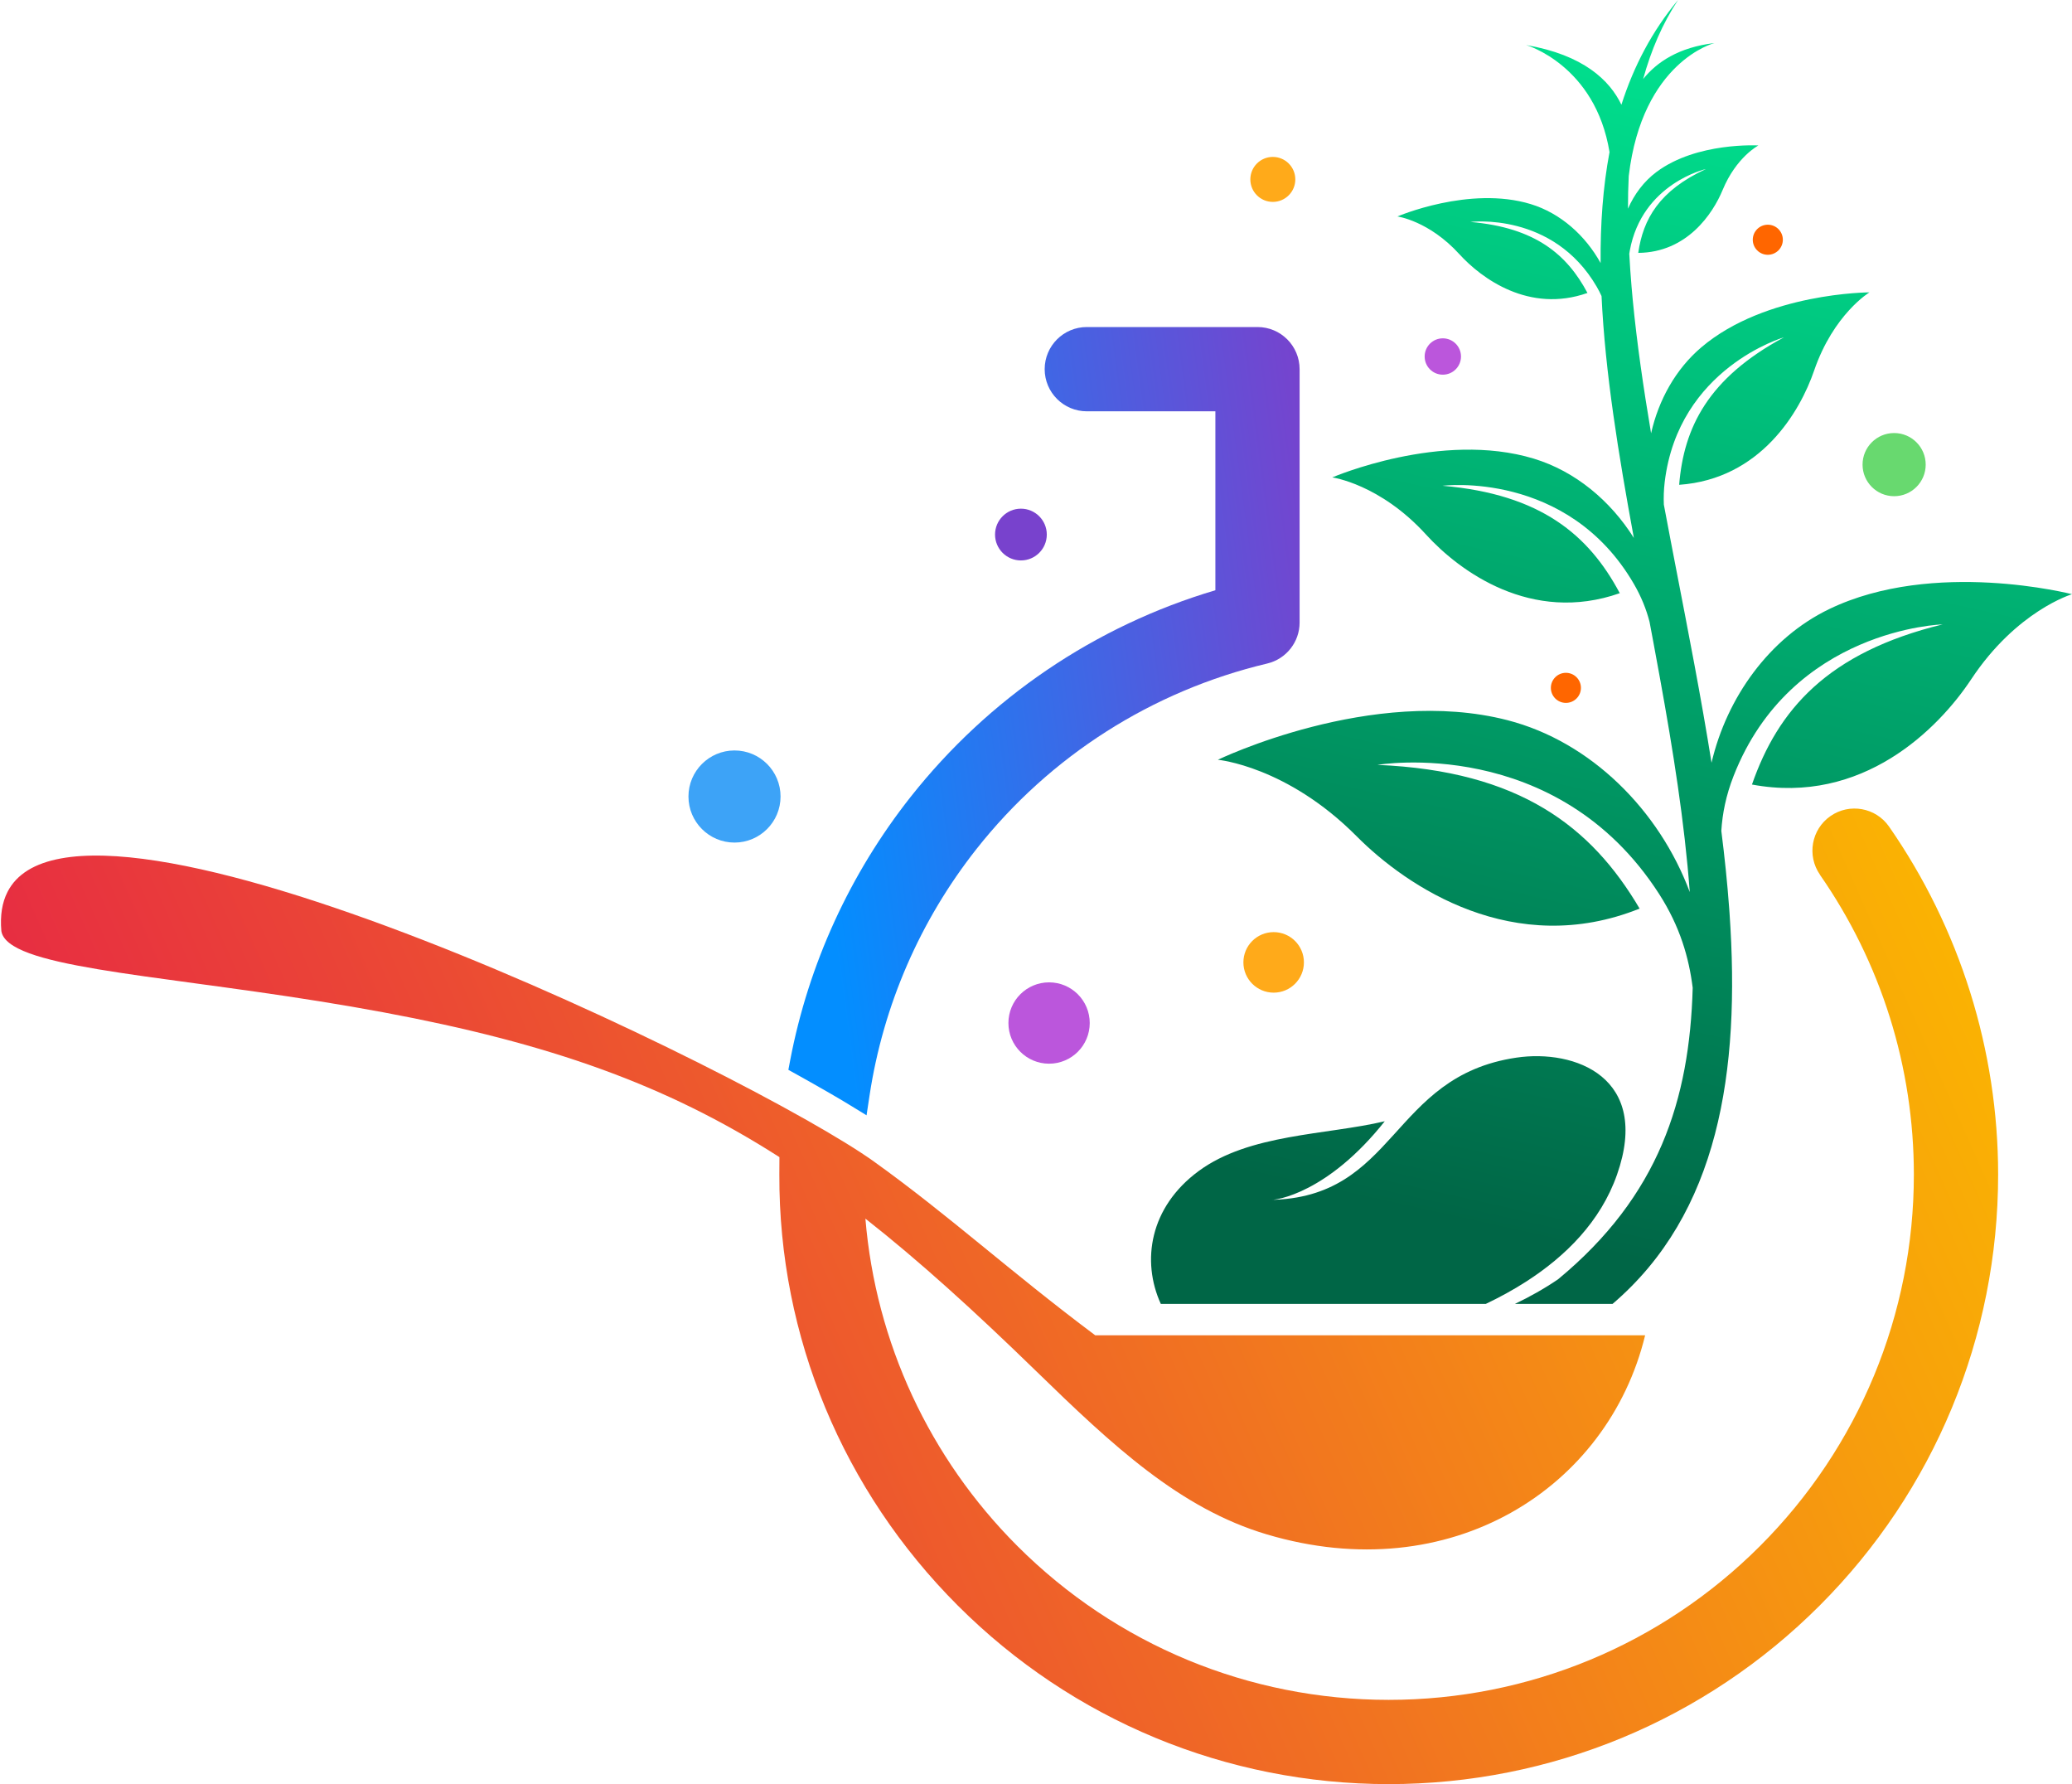
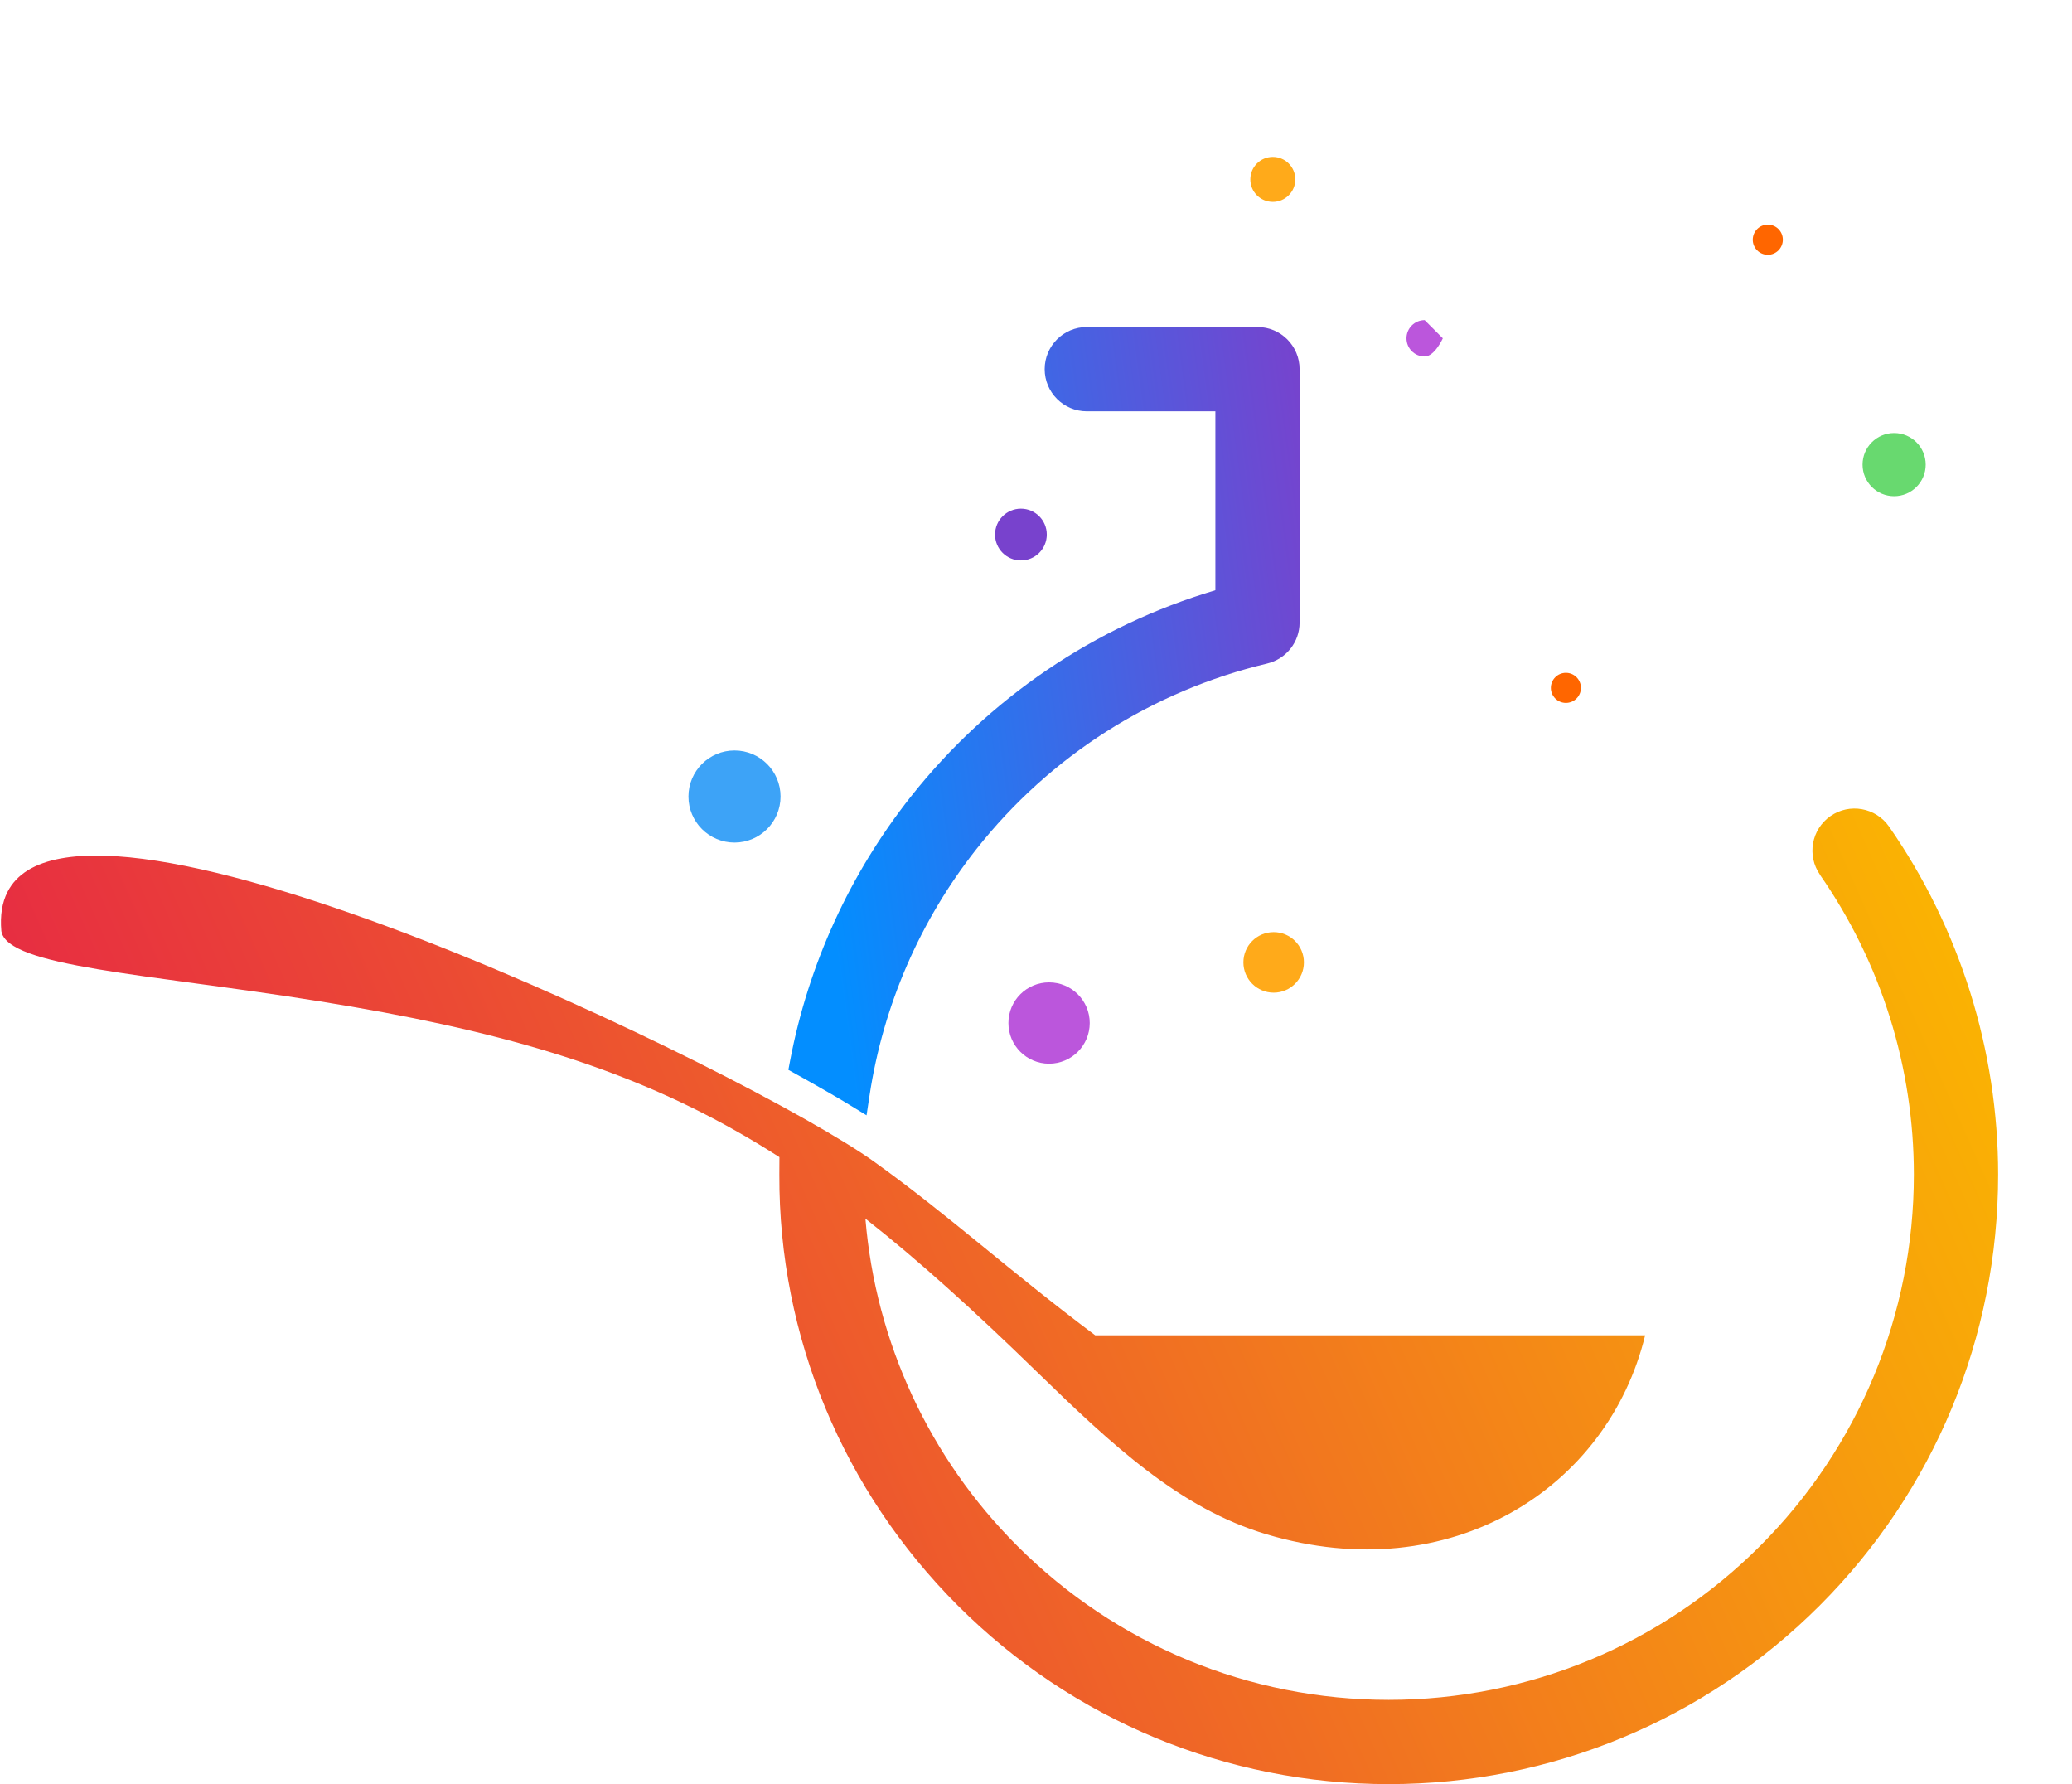
<svg xmlns="http://www.w3.org/2000/svg" id="Layer_1" data-name="Layer 1" viewBox="0 0 734.35 632.17">
  <defs>
    <style>
      .cls-1 {
        fill: url(#linear-gradient-2);
      }

      .cls-2 {
        fill: #bb56dc;
      }

      .cls-2, .cls-3, .cls-4, .cls-5, .cls-6, .cls-7 {
        fill-rule: evenodd;
      }

      .cls-3 {
        fill: #ffaa1a;
      }

      .cls-8 {
        clip-path: url(#clippath-2);
      }

      .cls-4 {
        fill: #3da3f7;
      }

      .cls-9 {
        clip-path: url(#clippath-1);
      }

      .cls-5 {
        fill: #7842cd;
      }

      .cls-10 {
        clip-path: url(#clippath);
      }

      .cls-11 {
        clip-rule: evenodd;
      }

      .cls-11, .cls-12 {
        fill: none;
      }

      .cls-6 {
        fill: #68d96f;
      }

      .cls-13 {
        fill: url(#linear-gradient-3);
      }

      .cls-14 {
        fill: url(#linear-gradient);
      }

      .cls-7 {
        fill: #f60;
      }
    </style>
    <clipPath id="clippath">
      <path class="cls-11" d="m536.9,462.02c5.21-2.49,10.39-5.38,15.31-8.73,35.69-29.5,46.61-63.58,47.71-103.29-1.35-10.71-4.49-21.68-11.86-33.17-36.41-56.71-99.88-45.81-99.88-45.81,50.46,2.12,75.86,21.96,92.92,50.92-44.44,17.84-82.44-7.67-100.26-25.6-24.73-24.9-49.21-27.13-49.21-27.13,0,0,54.64-26.4,102.63-14.03,29.6,7.62,53.81,31.96,64.62,60.91-1.85-24.74-5.93-50.27-10.57-75.83l-2.32-12.63-1.37-7.31c-1.13-4.36-2.89-8.84-5.58-13.47-23.49-40.36-67.77-34.73-67.77-34.73,34.87,2.99,51.86,17.5,62.8,38.06-31.3,11.01-56.84-7.79-68.64-20.75-16.37-17.98-33.25-20.27-33.25-20.27,0,0,38.63-16.64,71.49-6.63,14.67,4.47,27.12,14.92,35.39,28.07-5.46-29.66-10.18-58.65-11.45-85.7-.5-1.09-1.05-2.19-1.7-3.3-15.53-26.68-44.79-22.96-44.79-22.96,23.05,1.98,34.28,11.57,41.5,25.16-20.69,7.29-37.57-5.15-45.37-13.71-10.82-11.89-21.98-13.39-21.98-13.39,0,0,25.53-11,47.25-4.38,10.54,3.21,19.35,11.1,24.76,20.88-.11-13.73.82-26.9,3.16-39.31-5.05-30.85-29.54-37.93-29.54-37.93,20.3,3.5,29.6,12.5,33.75,21.15,4.34-13.58,10.83-26.04,20.07-37.1-5.52,8.36-9.54,17.74-12.36,27.99,4.82-6,12.62-11.26,25.24-12.74,0,0-25.54,6.42-30.35,47.12-.18,3.78-.28,7.64-.27,11.56,2.24-5.12,5.65-9.68,10.09-13,14.3-10.7,36.13-9.4,36.13-9.4,0,0-7.85,4.1-12.68,15.79-3.48,8.42-12.64,22.13-29.9,22.27,1.72-11.99,7.46-22.09,23.99-29.71,0,0-22.65,5.07-27,28.97-.07.35-.12.71-.17,1.06.21,3.88.48,7.83.82,11.82l.42,4.64c1.46,15.16,3.76,30.96,6.49,47.15,2.66-11.8,8.7-22.74,17.81-30.47,22.86-19.41,59.58-19.47,59.58-19.47,0,0-12.73,7.68-19.63,27.77-4.96,14.47-18.91,38.39-47.81,40.42,1.64-20.27,10.23-37.79,37.14-52.26,0,0-37.44,10.83-42.27,51.32-.33,2.8-.41,5.45-.3,7.95.79,4.19,1.58,8.4,2.39,12.61l1.73,9c4.49,23.24,9.11,46.76,12.78,69.85,5.42-23.15,20.52-44.22,41.67-54.42,37.17-17.93,86.09-5.29,86.09-5.29,0,0-19.62,5.82-35.75,30.18-11.63,17.55-38.49,44.58-77.68,37.26,9.21-26.43,26.71-46.77,67.56-56.74,0,0-53.61,1.46-74.07,53.7-2.7,6.9-3.97,13.33-4.35,19.46,1.18,9.29,2.13,18.46,2.79,27.48l.12,1.66c3.92,56.37-3.9,106.41-41.47,138.48h-34.6Zm.51-87.26c20.81-3.09,47.79,7.01,35.69,41.45-5.87,16.74-18.36,28.99-32.11,37.84-4.73,3.05-9.61,5.68-14.41,7.97h-115.17c-6.92-15.17-3.98-34.26,13.39-47.06,18.02-13.28,45.16-12.73,65.98-17.66-20,25.21-38.39,28.18-40.97,27.87,45.38-.55,42.72-43.76,87.6-50.41Z" />
    </clipPath>
    <linearGradient id="linear-gradient" x1="524.25" y1="434.45" x2="613.26" y2="33.56" gradientUnits="userSpaceOnUse">
      <stop offset="0" stop-color="#006646" />
      <stop offset="1" stop-color="#00de8d" />
    </linearGradient>
    <clipPath id="clippath-1">
      <path class="cls-12" d="m430.75,209.14v-63.4h-45.57c-8.24,0-14.93-6.69-14.93-14.93s6.68-14.93,14.93-14.93h60.5c8.24,0,14.92,6.69,14.92,14.93v89.78c0,6.9-4.75,12.92-11.48,14.52-40.81,9.7-77,32.75-103,65.67-20.01,25.33-33.09,55.42-37.93,87.34l-1.07,7.07-6.1-3.73c-4.51-2.75-9.1-5.37-13.7-7.97-1.63-.92-3.26-1.83-4.9-2.74l-3.01-1.67.64-3.38c6.51-34.1,21.2-66.13,42.72-93.37,27.65-34.99,65.28-60.52,107.98-73.19" />
    </clipPath>
    <linearGradient id="linear-gradient-2" x1="478.57" y1="241.04" x2="286.65" y2="266.67" gradientUnits="userSpaceOnUse">
      <stop offset="0" stop-color="#7842cd" />
      <stop offset="1" stop-color="#038eff" />
    </linearGradient>
    <clipPath id="clippath-2">
      <path class="cls-11" d="m645.02,309.92c-4.7-6.76-3.03-16.06,3.73-20.76,6.76-4.7,16.06-3.03,20.76,3.73,12.51,17.99,22.21,37.81,28.76,58.71,6.55,20.89,9.9,42.7,9.9,64.59,0,57.47-22.63,112.09-63.26,152.72-40.63,40.63-95.24,63.26-152.72,63.26s-112.09-22.63-152.72-63.26c-40.63-40.63-63.48-95.21-63.26-152.74l.03-6.16c-5.2-3.33-10.42-6.48-15.71-9.46-40.17-22.65-84.04-35.64-147.57-45.8-60.8-9.73-110.43-12.16-112.48-24.83-.49-5.56.28-10.15,2.17-13.86,26.04-51.26,264.13,64.71,307.12,95.54,26.74,19.18,47.75,38.6,78.39,61.54h194.9c-13.18,54.26-68.99,89.92-134.1,70.54-30.79-9.16-54.66-31.5-81.83-57.94-21.88-21.29-41.43-39.02-60.42-53.94,3.65,43.88,22.69,84.83,53.86,116,35.02,35.02,82.08,54.52,131.61,54.52s96.59-19.5,131.61-54.52c35.02-35.02,54.51-82.08,54.51-131.61,0-18.88-2.86-37.69-8.51-55.7-5.64-18.01-14.02-35.07-24.8-50.56" />
    </clipPath>
    <linearGradient id="linear-gradient-3" x1="702.76" y1="293.12" x2="70.01" y2="575.07" gradientUnits="userSpaceOnUse">
      <stop offset="0" stop-color="#fbb800" />
      <stop offset="1" stop-color="#e62645" />
    </linearGradient>
  </defs>
  <g class="cls-10">
-     <rect class="cls-14" x="404.49" width="329.85" height="462.02" />
-   </g>
+     </g>
  <g class="cls-9">
    <rect class="cls-1" x="279.4" y="115.89" width="181.2" height="279.3" />
  </g>
  <g class="cls-8">
    <rect class="cls-13" y="264.8" width="708.18" height="367.37" />
  </g>
  <path class="cls-3" d="m451.41,330.28c5.92,0,10.72,4.8,10.72,10.72s-4.8,10.73-10.72,10.73-10.73-4.8-10.73-10.73,4.8-10.72,10.73-10.72" />
  <path class="cls-6" d="m671.31,153.44c6.18,0,11.19,5.01,11.19,11.19s-5.01,11.19-11.19,11.19-11.19-5.01-11.19-11.19,5.01-11.19,11.19-11.19" />
  <path class="cls-7" d="m554.98,238.4c2.94,0,5.33,2.39,5.33,5.33s-2.39,5.33-5.33,5.33-5.33-2.39-5.33-5.33,2.39-5.33,5.33-5.33" />
  <path class="cls-2" d="m371.81,348.08c7.96,0,14.41,6.45,14.41,14.41s-6.45,14.41-14.41,14.41-14.41-6.45-14.41-14.41,6.45-14.41,14.41-14.41" />
  <path class="cls-5" d="m361.83,180.24c5.06,0,9.17,4.1,9.17,9.17s-4.11,9.17-9.17,9.17-9.17-4.1-9.17-9.17,4.11-9.17,9.17-9.17" />
  <path class="cls-3" d="m451.11,55.6c4.4,0,7.97,3.57,7.97,7.97s-3.57,7.97-7.97,7.97-7.97-3.57-7.97-7.97,3.57-7.97,7.97-7.97" />
-   <path class="cls-2" d="m511.36,119.88c3.56,0,6.44,2.88,6.44,6.44s-2.88,6.44-6.44,6.44-6.44-2.88-6.44-6.44,2.88-6.44,6.44-6.44" />
+   <path class="cls-2" d="m511.36,119.88s-2.88,6.44-6.44,6.44-6.44-2.88-6.44-6.44,2.88-6.44,6.44-6.44" />
  <path class="cls-4" d="m260.32,265.91c9.02,0,16.32,7.31,16.32,16.32s-7.31,16.32-16.32,16.32-16.32-7.31-16.32-16.32,7.31-16.32,16.32-16.32" />
  <path class="cls-7" d="m626.54,79.62c2.95,0,5.33,2.39,5.33,5.33s-2.39,5.33-5.33,5.33-5.33-2.39-5.33-5.33,2.39-5.33,5.33-5.33" />
</svg>